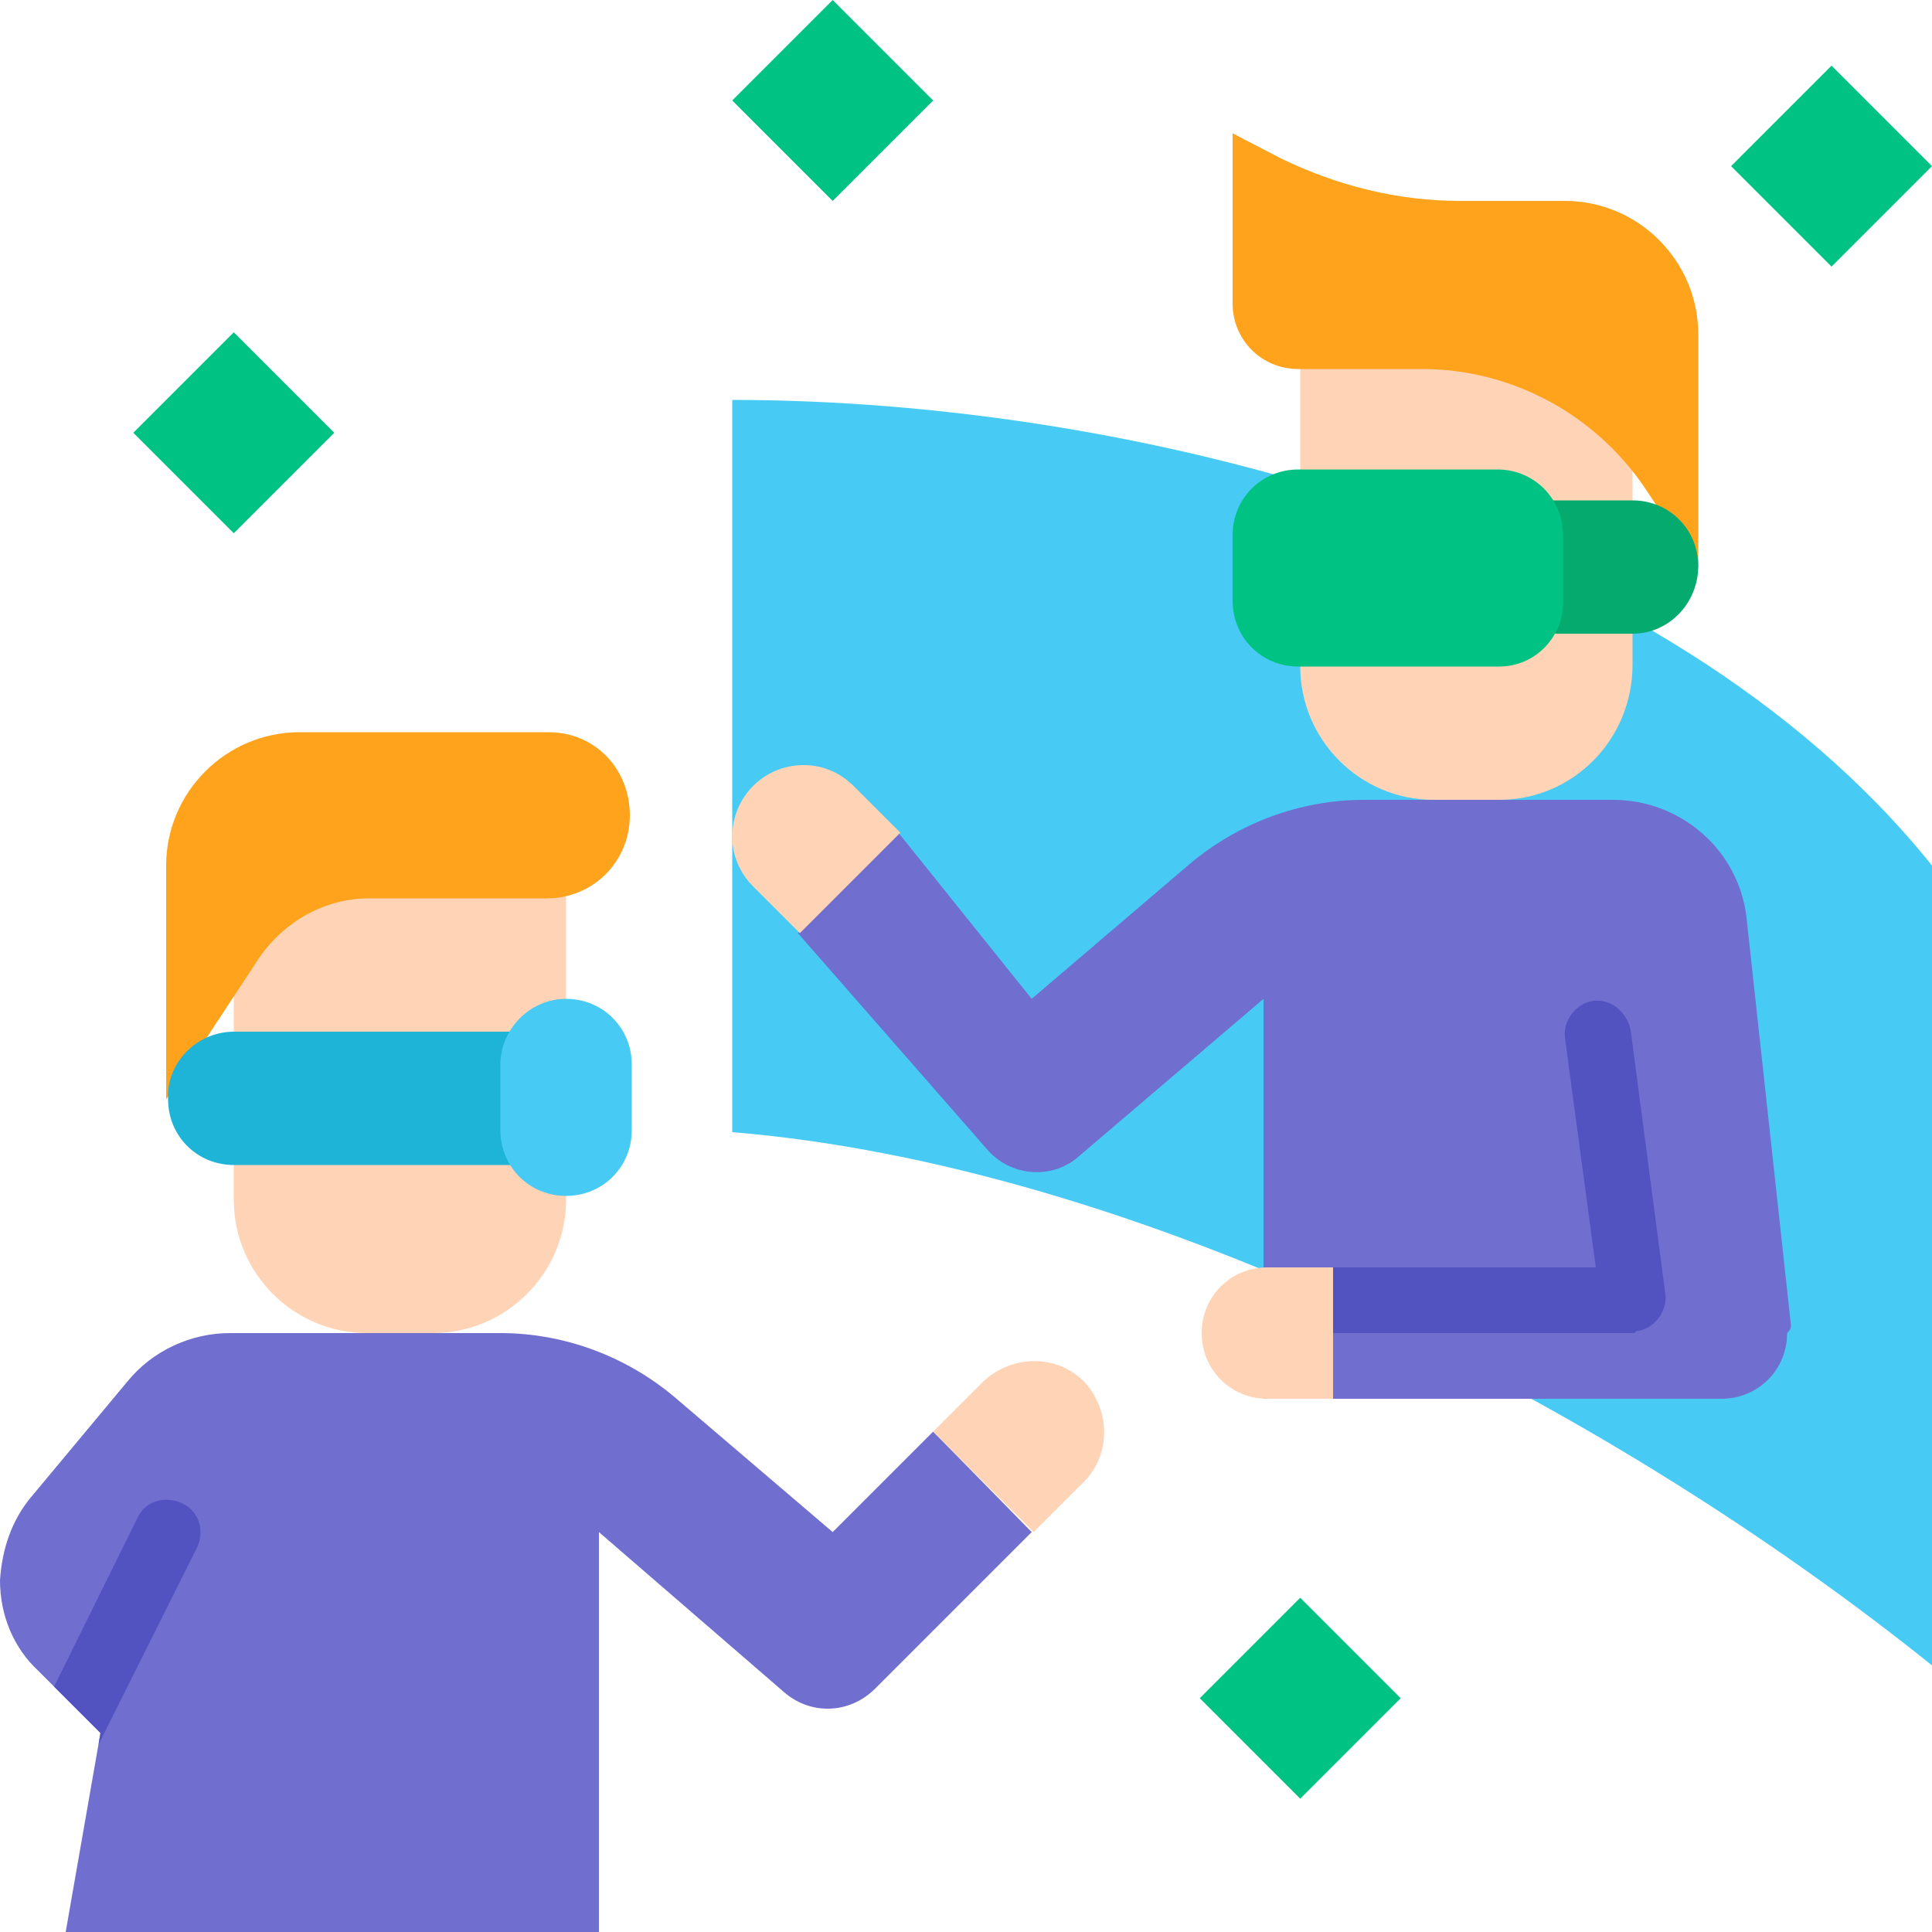
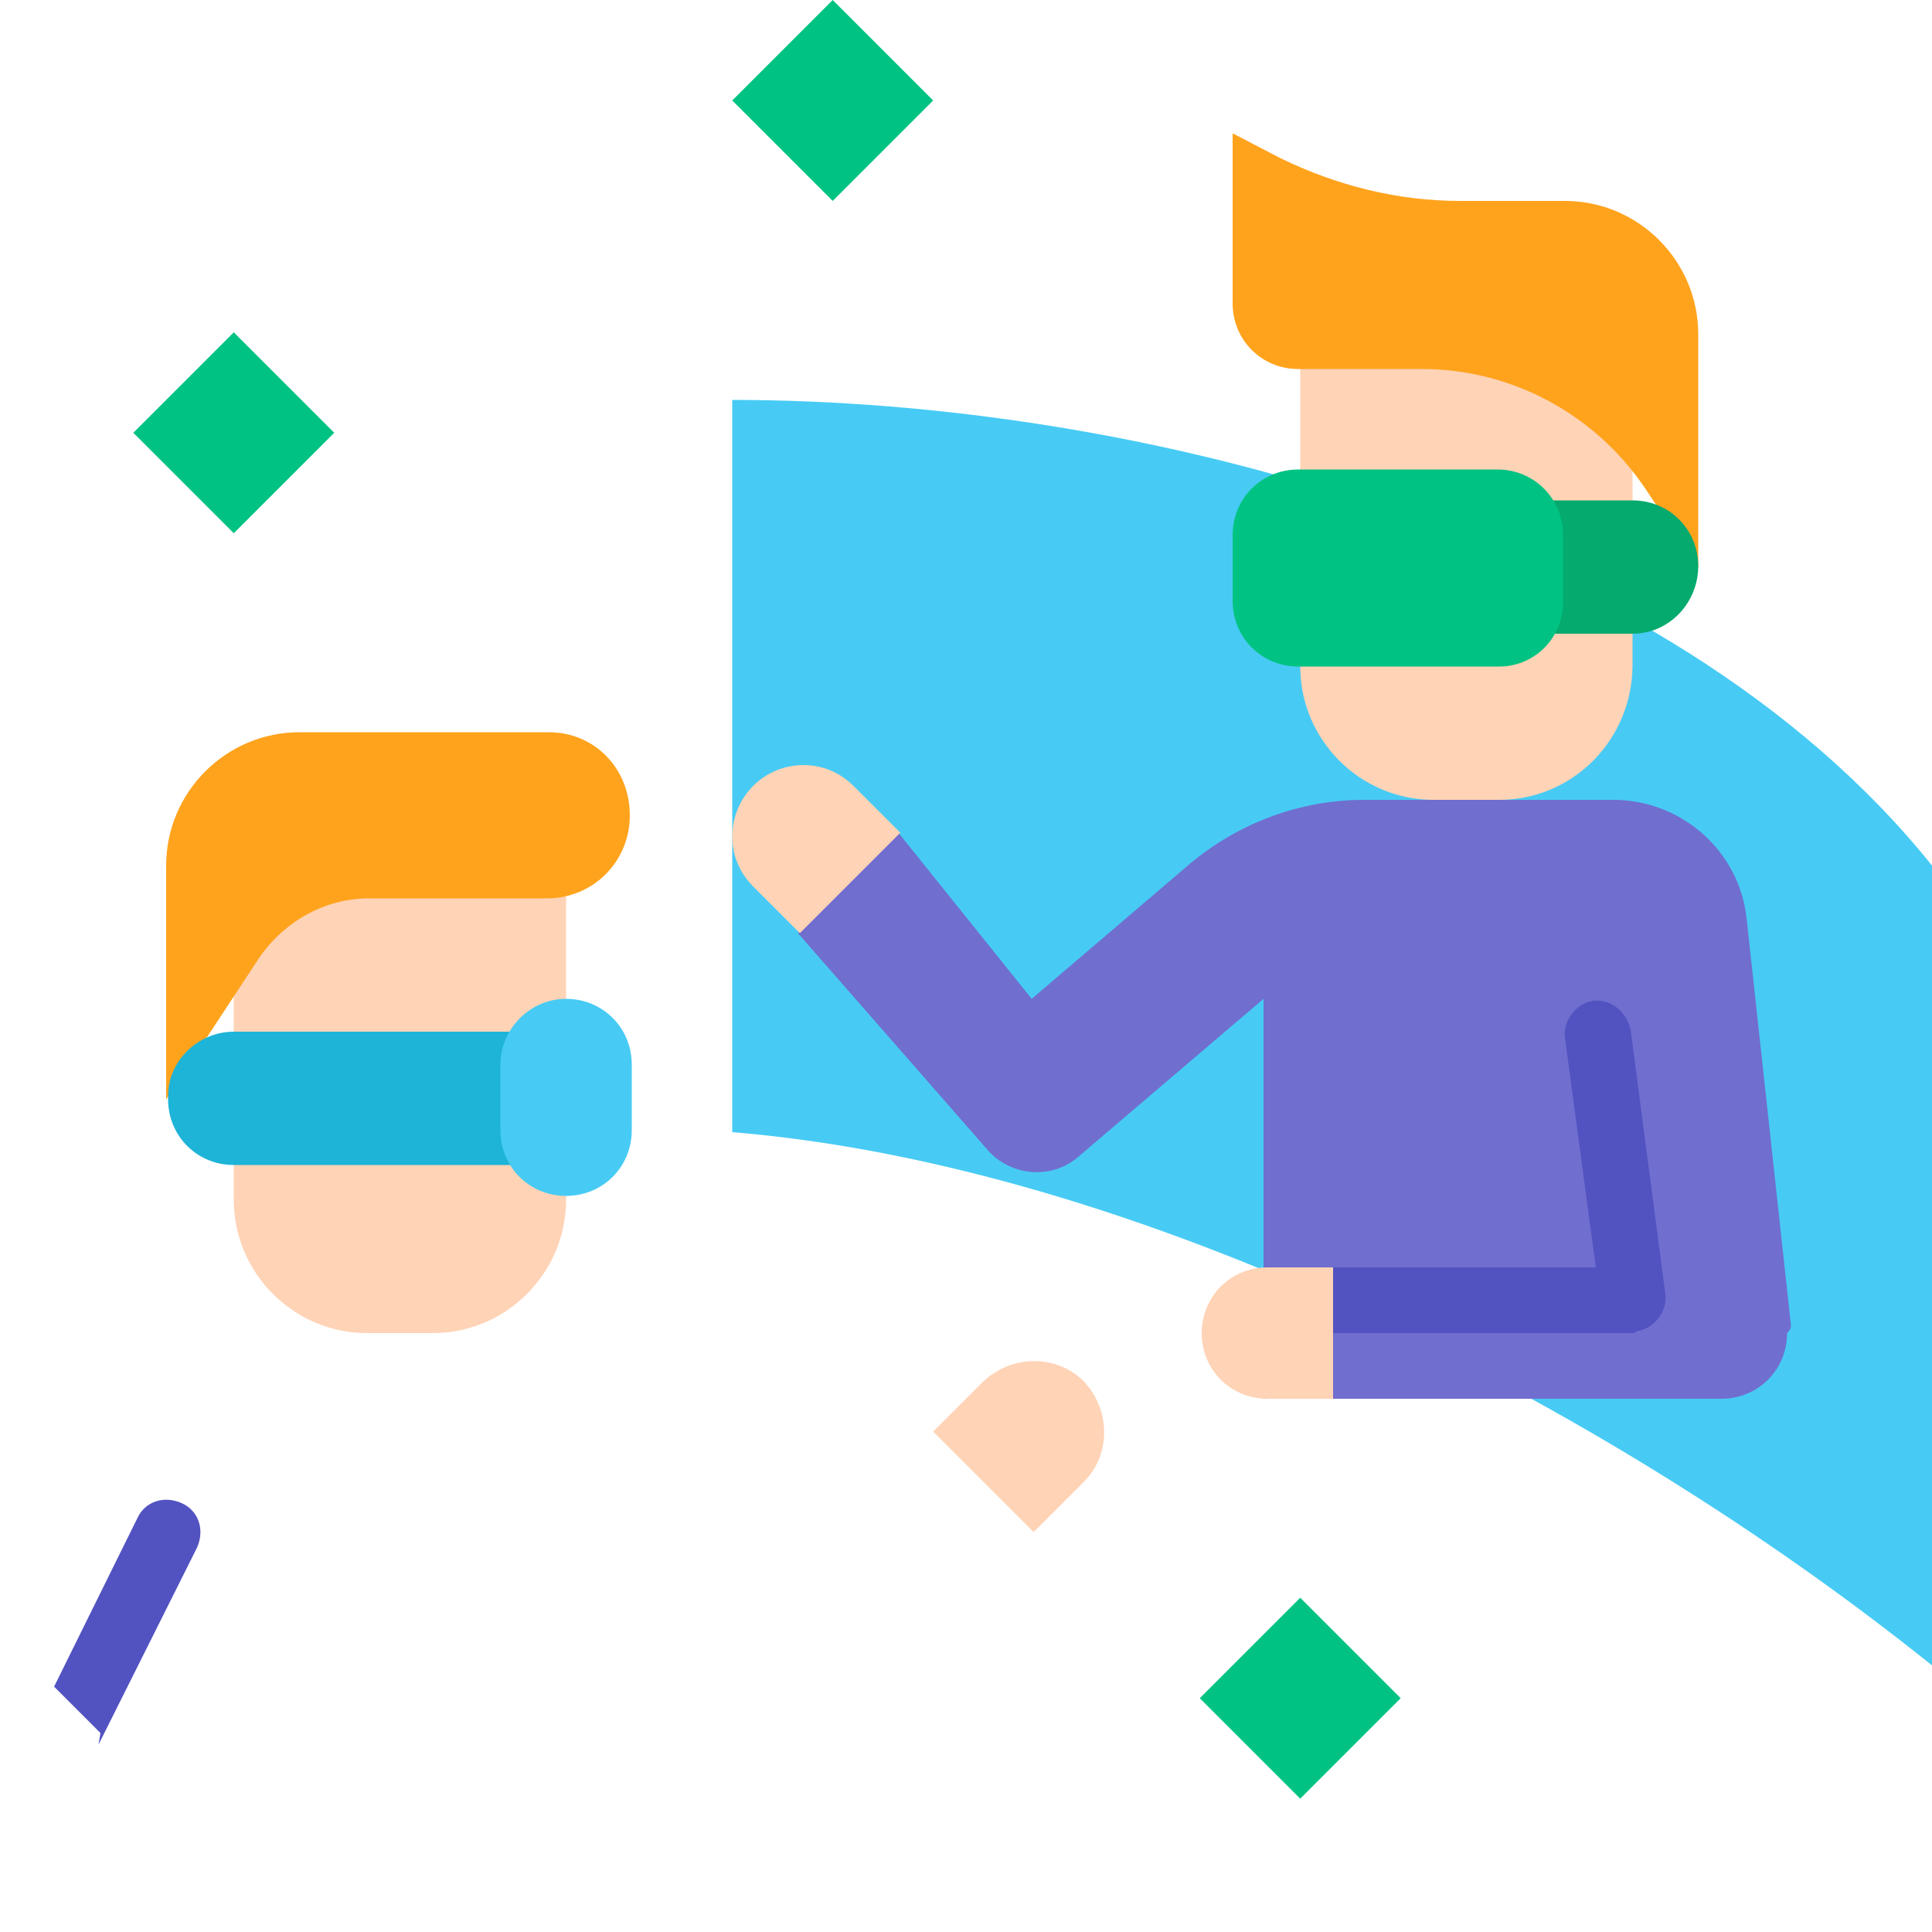
<svg xmlns="http://www.w3.org/2000/svg" version="1.1" id="Layer_1" x="0px" y="0px" width="100px" height="100px" viewBox="0 0 100 100" style="enable-background:new 0 0 100 100;" xml:space="preserve">
  <style type="text/css">
	.st0{fill:#47CBF4;}
	.st1{fill:#FFD3B6;}
	.st2{fill:#FFA31D;}
	.st3{fill:#1DB4D8;}
	.st4{fill:#04AA6E;}
	.st5{fill:#00C383;}
	.st6{fill:#706ECF;}
	.st7{fill:#5252C1;}
</style>
  <g id="flat">
    <path class="st0" d="M100,86.2C82.8,72.4,58.6,60.3,37.9,58.6V20.7c20.7,0,48.3,6.9,62.1,24.1V86.2z" />
    <path class="st1" d="M12.1,43.1h17.2l0,0v19c0,3.8-3.1,6.9-6.9,6.9H19c-3.8,0-6.9-3.1-6.9-6.9V43.1L12.1,43.1z" />
    <path class="st2" d="M28.4,37.9H15.5c-3.8,0-6.9,3.1-6.9,6.9v12.1l4.8-7.3c1.3-1.9,3.4-3.1,5.7-3.1h9.2c2.4,0,4.3-1.9,4.3-4.3   S30.8,37.9,28.4,37.9z" />
    <path class="st3" d="M12.1,53.4h15.5l0,0v6.9l0,0H12.1c-1.9,0-3.4-1.5-3.4-3.4C8.6,55,10.2,53.4,12.1,53.4z" />
    <path class="st0" d="M29.3,51.7L29.3,51.7c1.9,0,3.4,1.5,3.4,3.4v3.4c0,1.9-1.5,3.4-3.4,3.4l0,0c-1.9,0-3.4-1.5-3.4-3.4v-3.4   C25.9,53.3,27.4,51.7,29.3,51.7z" />
    <path class="st1" d="M77.6,41.4h-3.4c-3.8,0-6.9-3.1-6.9-6.9V17.2l0,0h17.2l0,0v17.2C84.5,38.3,81.4,41.4,77.6,41.4z" />
    <path class="st2" d="M63.8,6.9l2.5,1.3c2.9,1.4,6,2.2,9.3,2.2H81c3.8,0,6.9,3.1,6.9,6.9v12.1l-2.8-4.2c-2.6-3.8-6.9-6.1-11.5-6.1   h-6.4c-1.9,0-3.4-1.5-3.4-3.4V6.9z" />
    <path class="st4" d="M84.5,32.8H69l0,0v-6.9l0,0h15.5c1.9,0,3.4,1.5,3.4,3.4C87.9,31.2,86.4,32.8,84.5,32.8z" />
    <path class="st5" d="M77.6,34.5H67.2c-1.9,0-3.4-1.5-3.4-3.4v-3.4c0-1.9,1.5-3.4,3.4-3.4h10.3c1.9,0,3.4,1.5,3.4,3.4V31   C81,32.9,79.5,34.5,77.6,34.5z" />
    <path class="st6" d="M92.7,68.6l-2.3-21.1C90,44,87,41.4,83.5,41.4H70.6c-3.3,0-6.5,1.2-9,3.3l-8.2,7l-6.9-8.6l-5.2,5.2l9.8,11.2   c1.2,1.4,3.4,1.6,4.8,0.3l9.5-8.1v20.7h23.7c1.9,0,3.4-1.5,3.4-3.4C92.7,68.8,92.7,68.7,92.7,68.6L92.7,68.6z" />
-     <path class="st6" d="M48.3,74.1l-5.2,5.2l-8.2-7c-2.5-2.1-5.7-3.3-9-3.3H11.9c-2,0-4,0.9-5.3,2.5l-5,6c-1,1.2-1.5,2.7-1.6,4.3   c0,1.8,0.7,3.5,2,4.7l3.2,3.2L3.4,100H31V79.3l9.6,8.3c1.4,1.2,3.4,1.1,4.7-0.2l8.1-8.1L48.3,74.1z" />
    <path class="st1" d="M46.6,43.1l-5.2,5.2L39,45.9c-0.7-0.7-1.1-1.6-1.1-2.6c0-2,1.6-3.7,3.7-3.7c1,0,1.9,0.4,2.6,1.1L46.6,43.1z" />
    <path class="st1" d="M48.3,74.1l5.2,5.2l2.6-2.6c1.4-1.4,1.4-3.7,0-5.2c-1.4-1.4-3.7-1.4-5.2,0L48.3,74.1z" />
    <path class="st5" d="M37.9,5.2L43.1,0l5.2,5.2l-5.2,5.2L37.9,5.2z" />
-     <path class="st5" d="M89.6,8.6l5.2-5.2l5.2,5.2l-5.2,5.2L89.6,8.6z" />
    <path class="st7" d="M84.5,69H69c-1,0-1.7-0.8-1.7-1.7c0-1,0.8-1.7,1.7-1.7h13.6L81,53.7c-0.1-0.9,0.6-1.8,1.5-1.9   c0.9-0.1,1.7,0.6,1.9,1.5L86.2,67c0.1,0.9-0.6,1.8-1.5,1.9C84.6,69,84.6,69,84.5,69z" />
    <path class="st7" d="M10.2,80.1c0.4-0.9,0.1-1.9-0.8-2.3c-0.9-0.4-1.9-0.1-2.3,0.8l0,0l-4.3,8.7l2.4,2.4l-0.1,0.6L10.2,80.1z" />
    <path class="st5" d="M6.9,22.4l5.2-5.2l5.2,5.2l-5.2,5.2L6.9,22.4z" />
    <path class="st5" d="M62.1,87.9l5.2-5.2l5.2,5.2l-5.2,5.2L62.1,87.9z" />
    <path class="st1" d="M69,72.4h-3.4c-1.9,0-3.4-1.5-3.4-3.4s1.5-3.4,3.4-3.4H69V72.4z" />
  </g>
</svg>